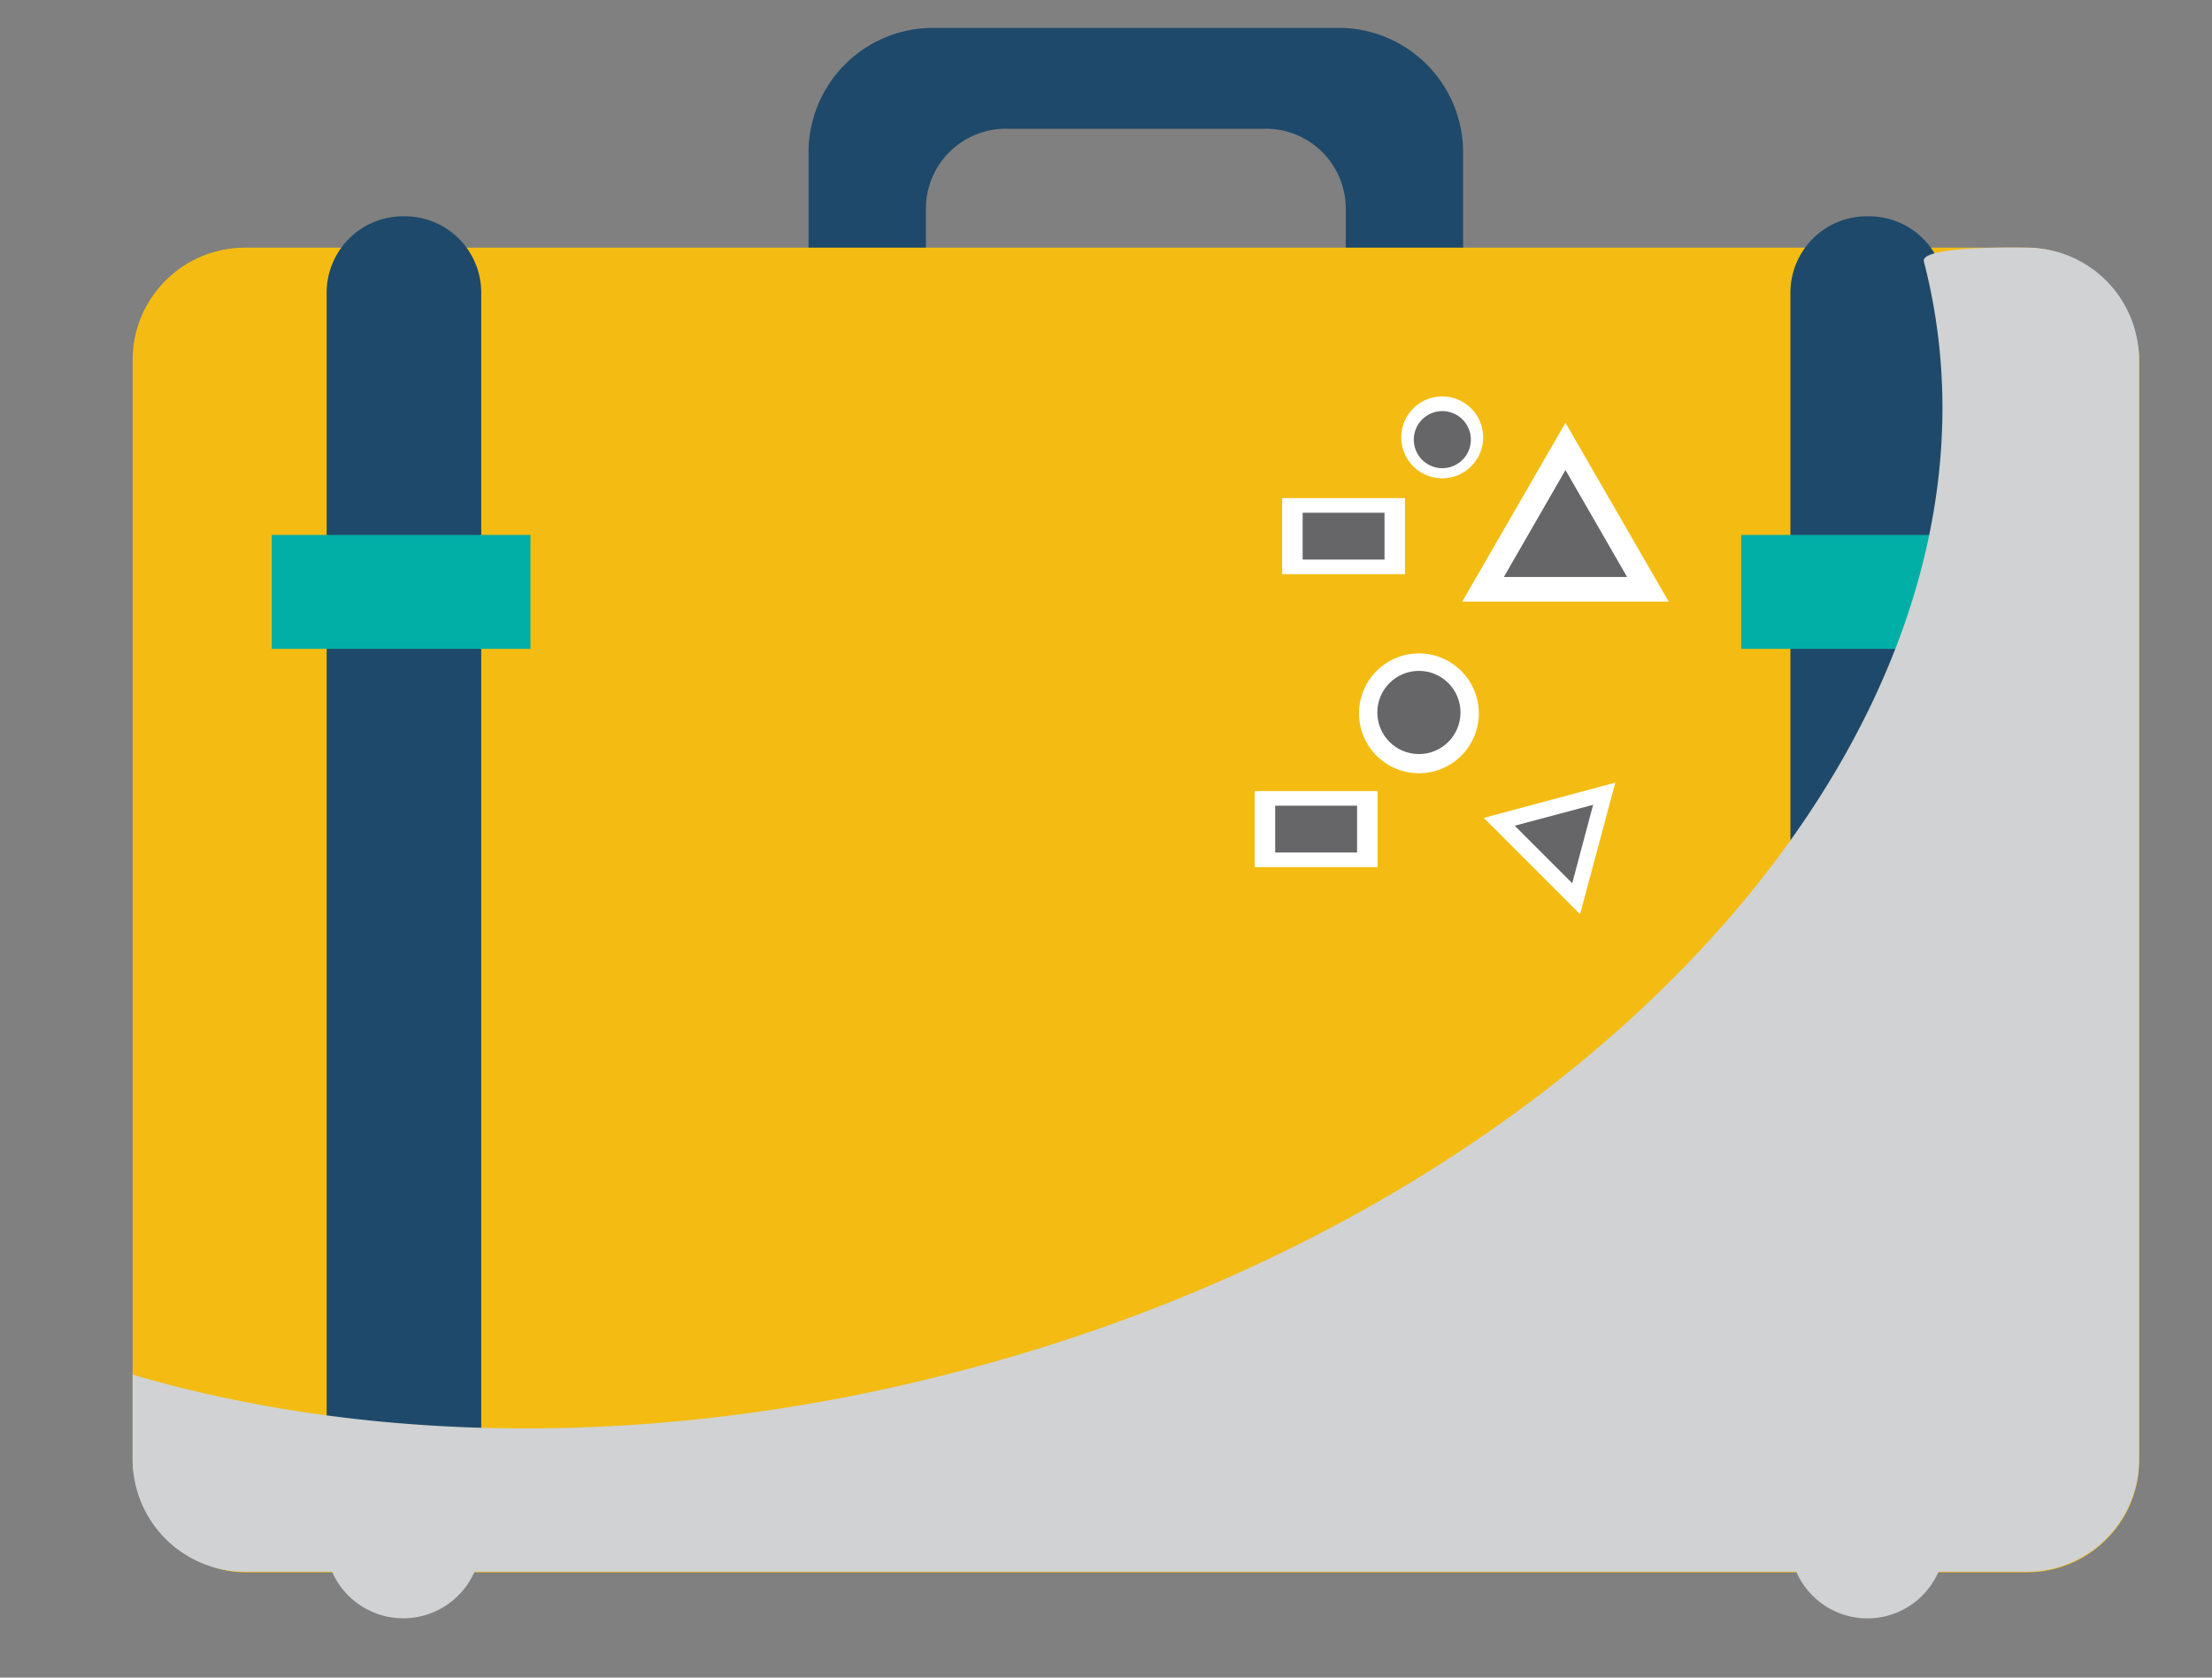
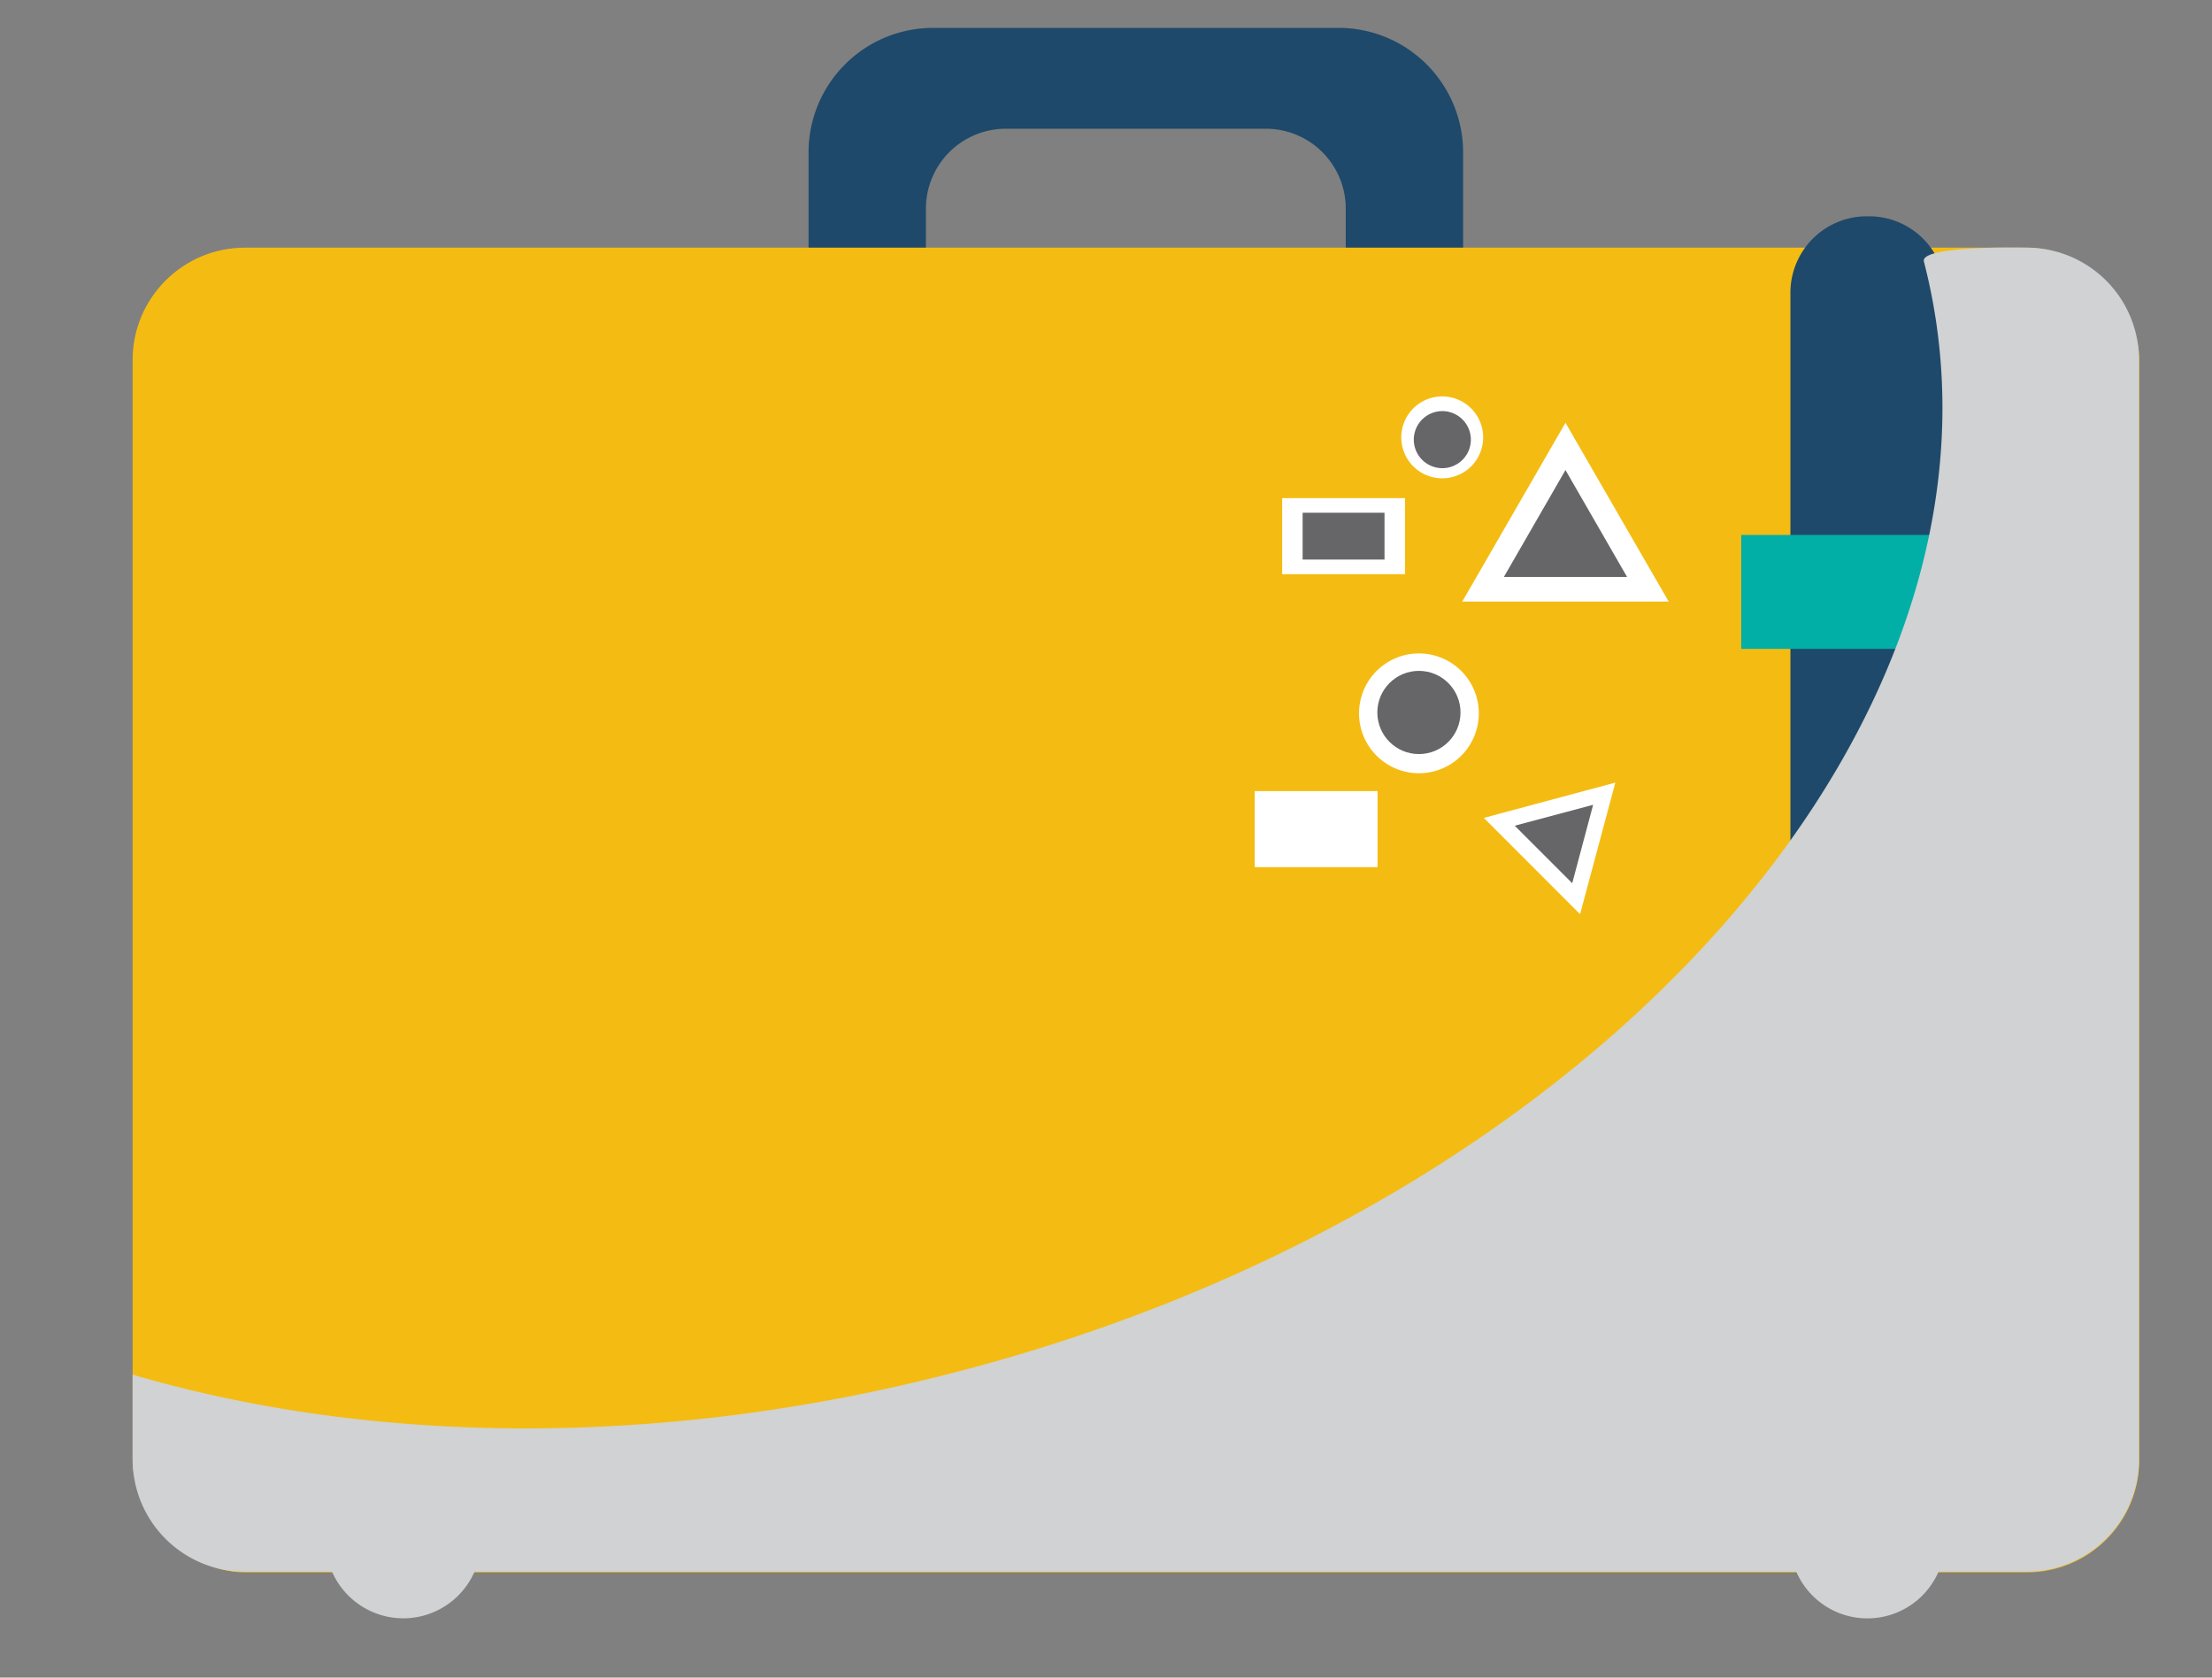
<svg xmlns="http://www.w3.org/2000/svg" viewBox="0 0 101.58 77.02">
  <rect x="0" y="0" width="101.58" height="77.02" fill="#808080" stroke="none" />
  <defs>
    <style>.cls-1{isolation:isolate;}.cls-2{fill:#1e496a;}.cls-3{fill:#f4bc12;}.cls-4{fill:#fff;}.cls-5{fill:#666669;}.cls-6{fill:#01afa7;}.cls-7{fill:#d0d2d3;mix-blend-mode:multiply;}</style>
  </defs>
  <title>OverseasAgency-Mock</title>
  <g class="cls-1">
    <g id="Layer_3" data-name="Layer 3">
      <path class="cls-2" d="M61.47,1.28H42.85A5.72,5.72,0,0,0,37.13,7v10a5.72,5.72,0,0,0,5.72,5.72H61.47a5.72,5.72,0,0,0,5.72-5.72V7A5.72,5.72,0,0,0,61.47,1.28ZM61.8,16a3.67,3.67,0,0,1-3.67,3.67H46.19A3.67,3.67,0,0,1,42.52,16V9.58a3.67,3.67,0,0,1,3.67-3.67H58.13A3.67,3.67,0,0,1,61.8,9.58Z" />
      <rect class="cls-3" x="6.09" y="11.37" width="92.15" height="60.82" rx="5.16" />
-       <path class="cls-2" d="M22.1,69.83a3.52,3.52,0,0,1-3.56,3.47h0A3.52,3.52,0,0,1,15,69.83V13.4a3.51,3.51,0,0,1,3.56-3.47h0A3.51,3.51,0,0,1,22.1,13.4Z" />
      <path class="cls-2" d="M89.34,69.83a3.52,3.52,0,0,1-3.56,3.47h0a3.52,3.52,0,0,1-3.56-3.47V13.4a3.51,3.51,0,0,1,3.56-3.47h0a3.51,3.51,0,0,1,3.56,3.47Z" />
      <rect class="cls-4" x="58.88" y="22.87" width="5.64" height="3.49" />
      <rect class="cls-5" x="59.82" y="23.54" width="3.76" height="2.15" />
      <rect class="cls-4" x="57.62" y="36.32" width="5.64" height="3.49" />
-       <rect class="cls-5" x="58.56" y="36.99" width="3.76" height="2.15" />
      <path class="cls-4" d="M67.91,32.71A2.75,2.75,0,1,1,65.16,30,2.75,2.75,0,0,1,67.91,32.71Z" />
      <circle class="cls-5" cx="65.16" cy="32.71" r="1.91" />
-       <path class="cls-4" d="M68.11,20.07a1.88,1.88,0,1,1-1.88-1.87A1.88,1.88,0,0,1,68.11,20.07Z" />
+       <path class="cls-4" d="M68.11,20.07a1.88,1.88,0,1,1-1.88-1.87A1.88,1.88,0,0,1,68.11,20.07" />
      <path class="cls-5" d="M67.54,20.07a1.31,1.31,0,1,1-2.61,0,1.31,1.31,0,0,1,2.61,0Z" />
      <polygon class="cls-4" points="67.15 27.62 71.89 19.41 76.63 27.62 67.15 27.62" />
      <polygon class="cls-5" points="69.06 26.49 71.89 21.58 74.72 26.49 69.06 26.49" />
      <polygon class="cls-4" points="68.14 37.55 74.18 35.93 72.56 41.97 68.14 37.55" />
      <polygon class="cls-5" points="69.56 37.91 73.16 36.95 72.2 40.55 69.56 37.91" />
-       <rect class="cls-6" x="12.48" y="24.56" width="11.88" height="5.23" />
      <rect class="cls-6" x="79.96" y="24.56" width="11.88" height="5.23" />
      <path class="cls-7" d="M93.07,11.37s-4.92-.12-4.72.64C93.64,32.46,73.72,55.3,43.87,63,30.31,66.53,17,66.31,6.09,63.11V67a5.16,5.16,0,0,0,5.16,5.16h4a3.57,3.57,0,0,0,6.54,0h60.7a3.56,3.56,0,0,0,6.53,0h4A5.16,5.16,0,0,0,98.23,67V16.54A5.16,5.16,0,0,0,93.07,11.37Z" />
    </g>
  </g>
</svg>